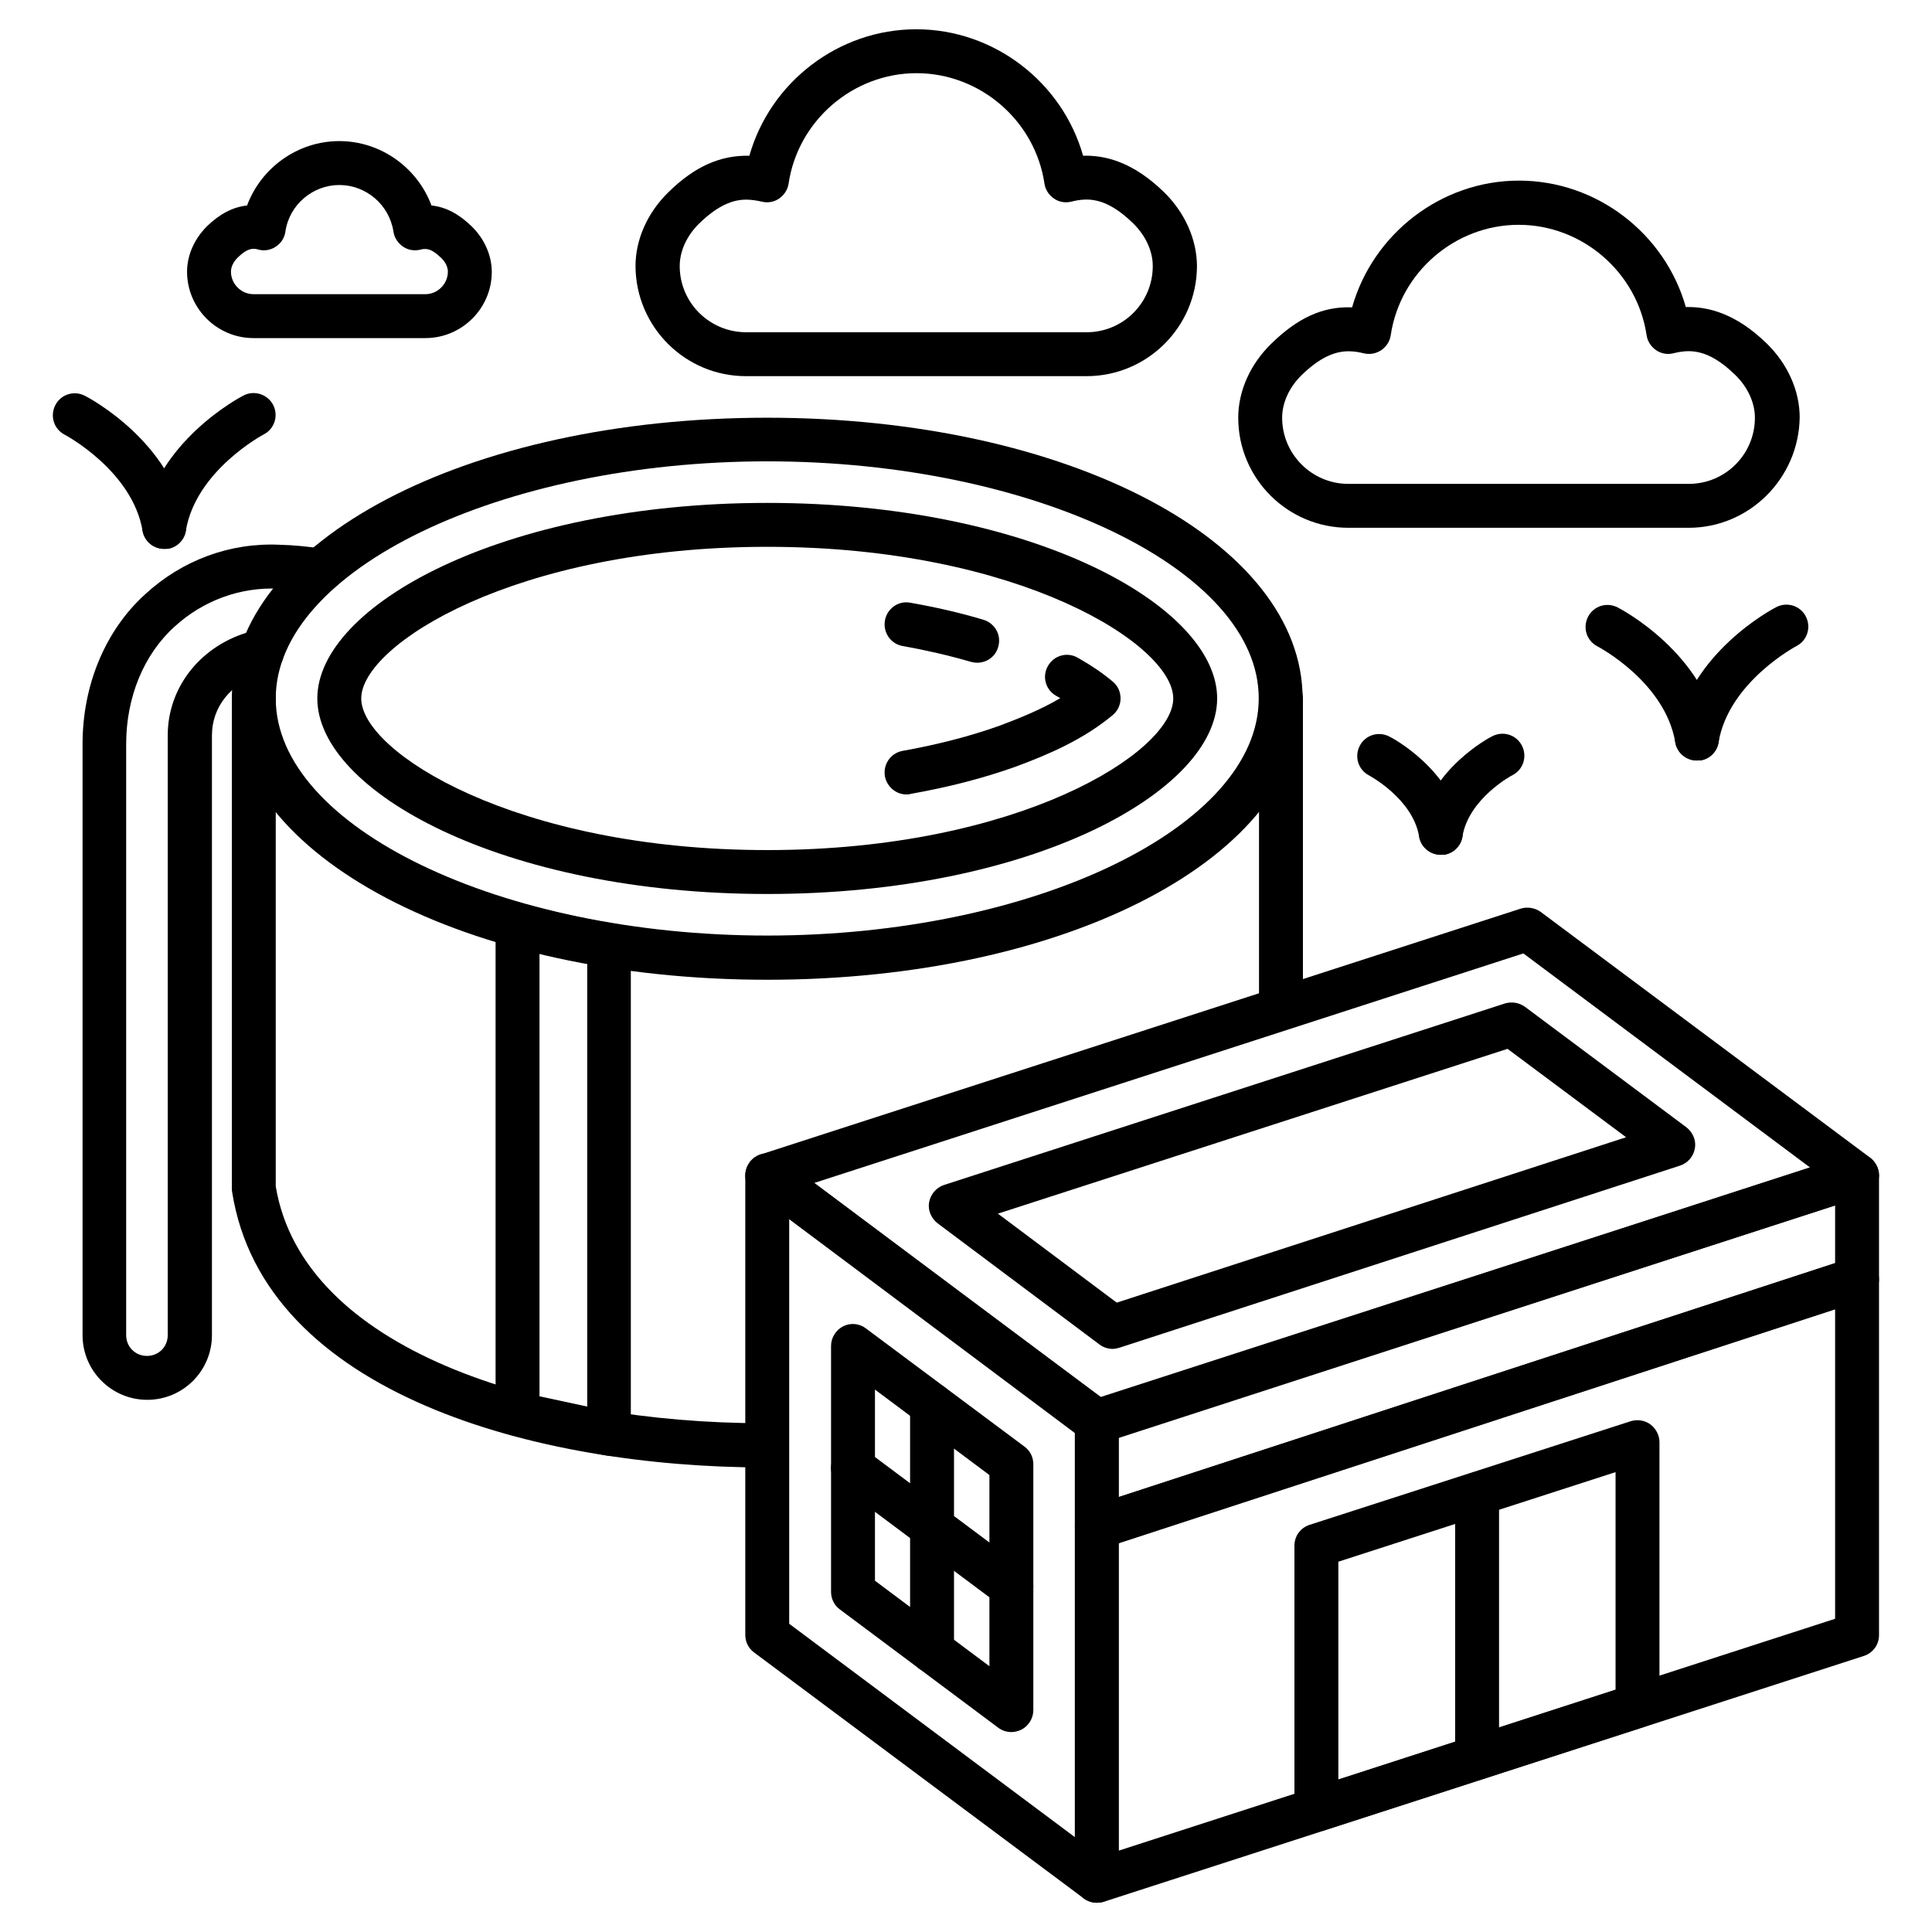
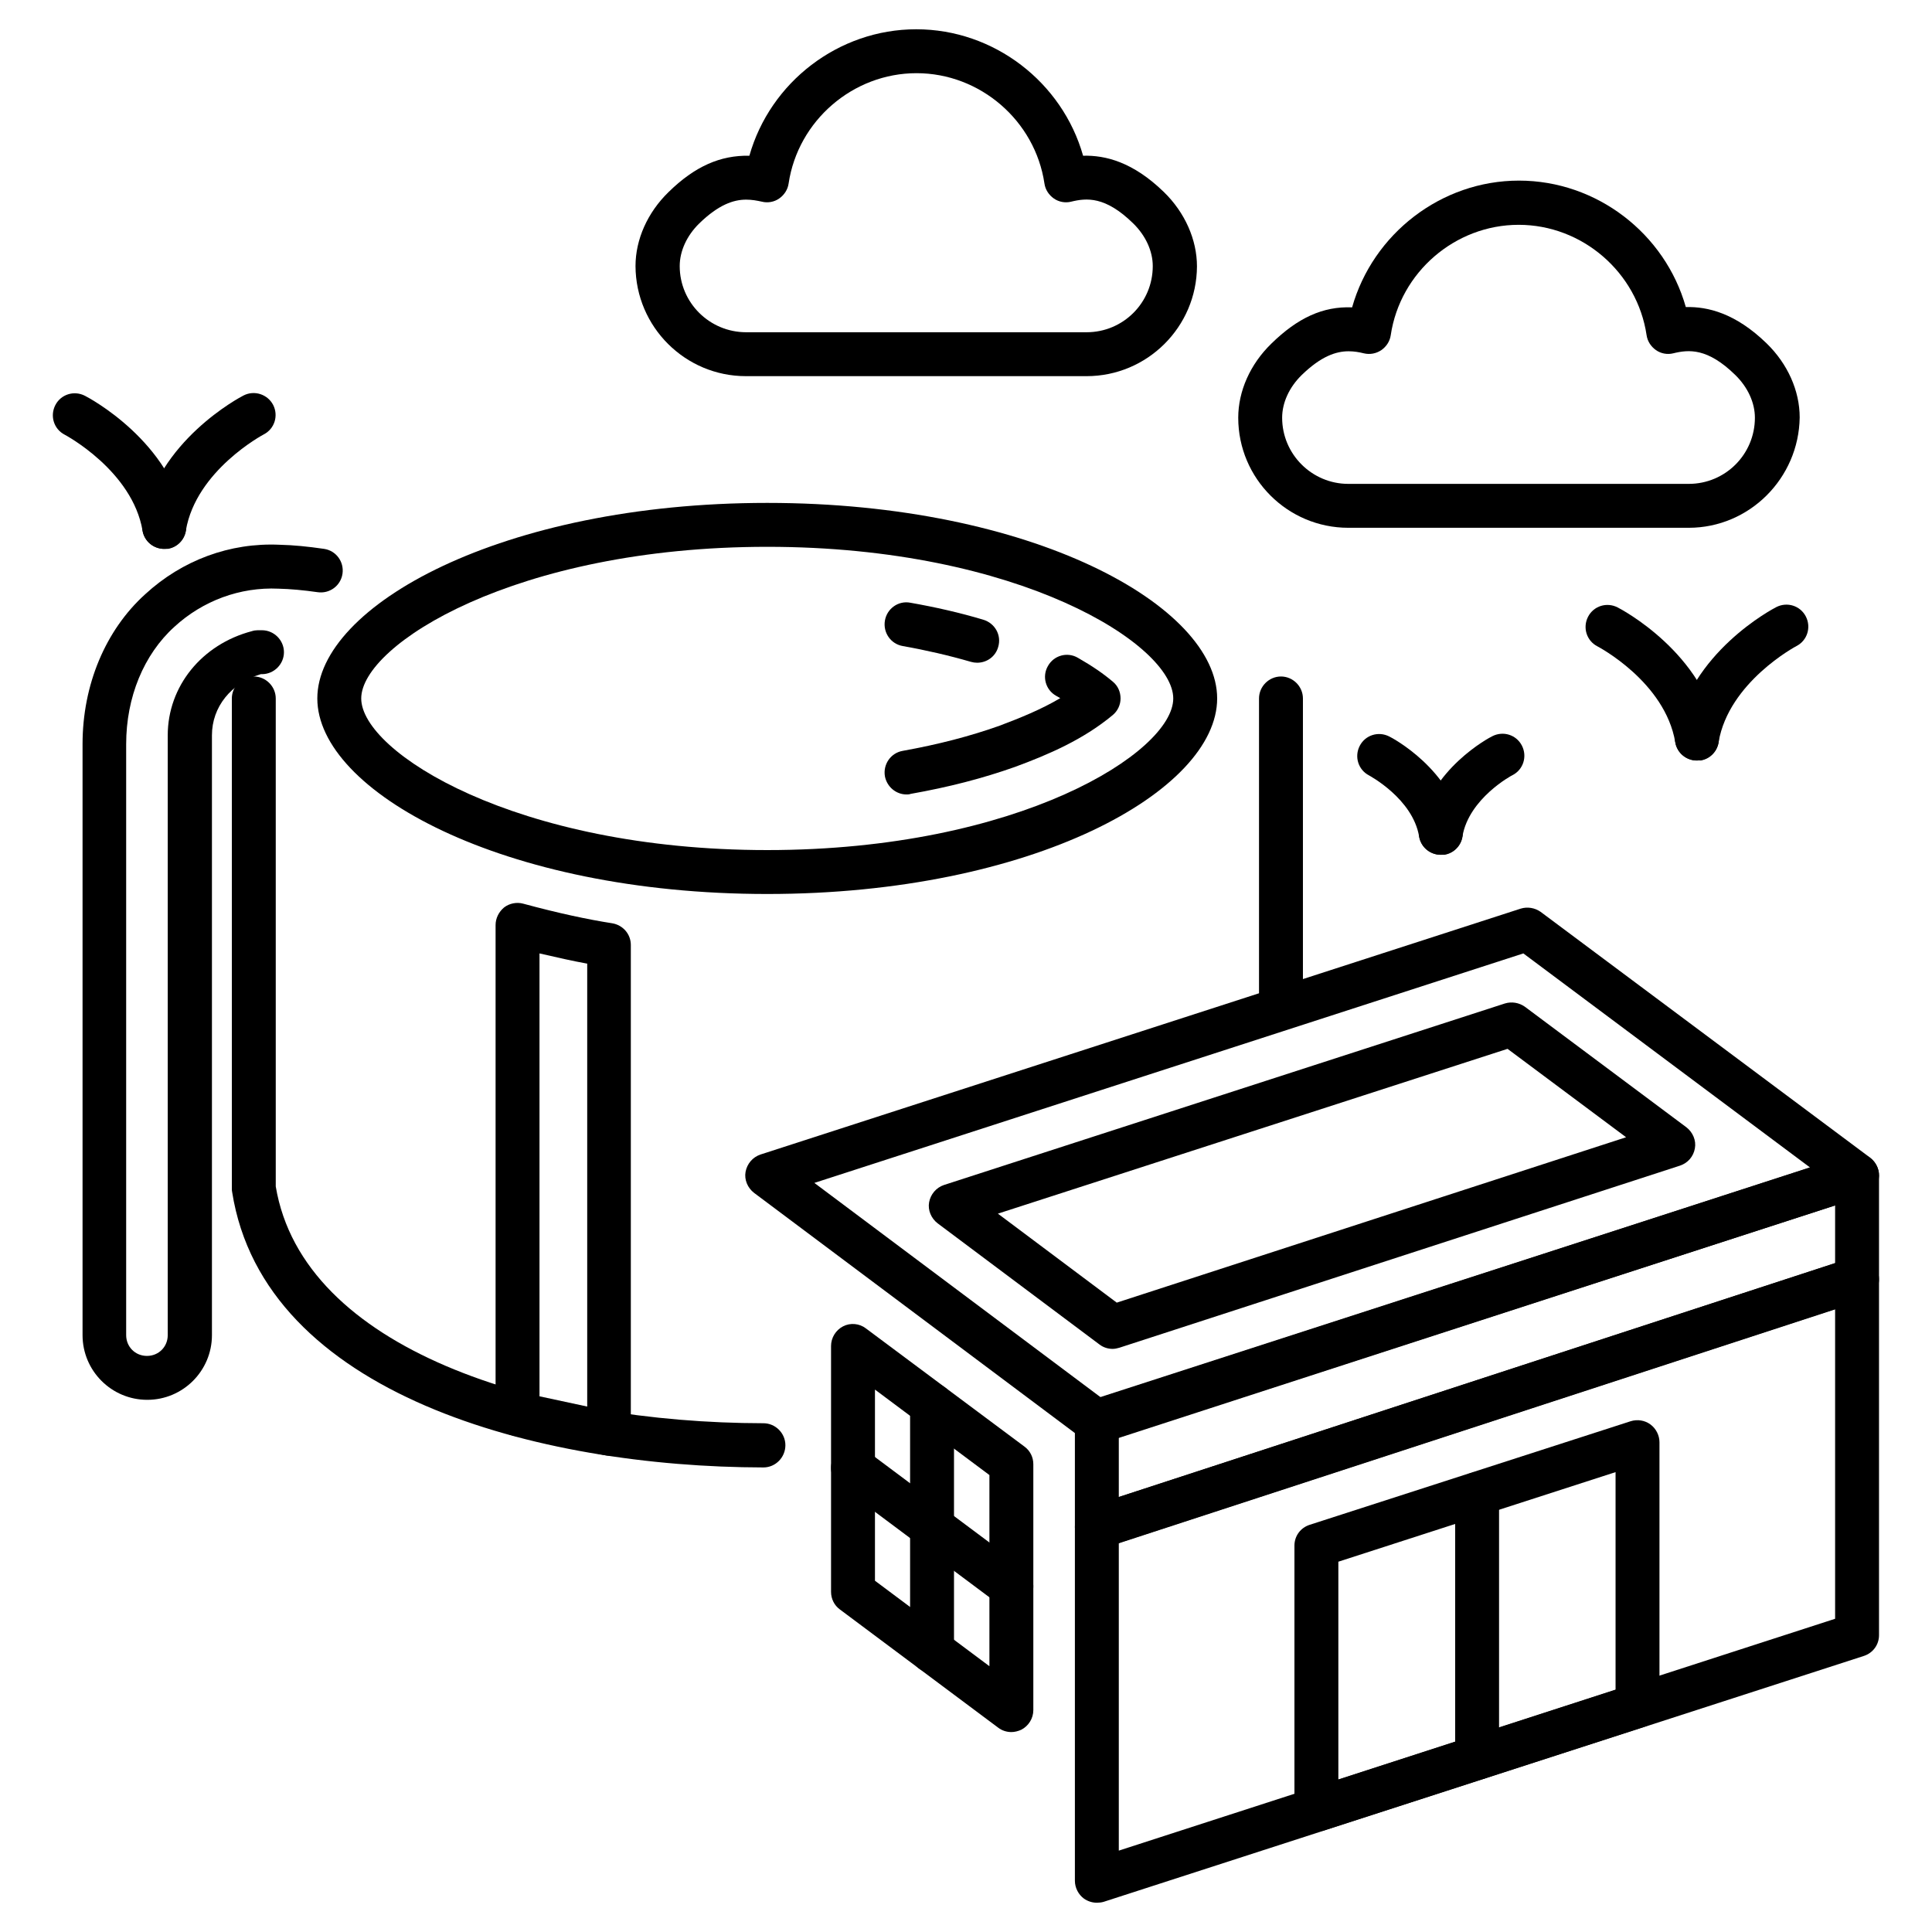
<svg xmlns="http://www.w3.org/2000/svg" id="Layer_1" enable-background="new 0 0 66 66" viewBox="0 0 66 66">
  <g>
    <g>
      <path d="m26.08 50.13c-7.69-.01-17.06-2.48-18.15-9.41-.01-.04-.01-.08-.01-.12v-16.74c0-.41.34-.75.75-.75s.75.34.75.75v16.67c.93 5.58 9.02 8.08 16.66 8.09.41 0 .75.34.75.75 0 .42-.34.76-.75.76z" />
    </g>
    <g>
      <path d="m43.76 35.07c-.41 0-.75-.34-.75-.75v-10.46c0-.41.34-.75.75-.75s.75.34.75.75v10.46c0 .42-.34.75-.75.75z" />
    </g>
    <g>
-       <path d="m26.21 33.47c-10.26 0-18.29-4.22-18.29-9.6 0-5.39 8.04-9.6 18.29-9.6s18.29 4.22 18.29 9.6c.01 5.38-8.03 9.6-18.29 9.6zm0-17.71c-9.1 0-16.79 3.71-16.79 8.1s7.69 8.1 16.79 8.1 16.79-3.71 16.79-8.1c.01-4.39-7.68-8.1-16.79-8.1z" />
-     </g>
+       </g>
    <g>
      <path d="m26.21 30.54c-9.06 0-15.37-3.52-15.37-6.68s6.31-6.68 15.37-6.68 15.37 3.52 15.37 6.68-6.31 6.68-15.37 6.68zm0-11.86c-8.6 0-13.87 3.35-13.87 5.18s5.27 5.18 13.87 5.18 13.87-3.35 13.87-5.18-5.26-5.18-13.87-5.18z" />
    </g>
    <g>
      <g>
        <g>
          <path d="m30.97 27.14c-.36 0-.67-.26-.74-.62-.07-.41.2-.8.61-.87 1.22-.22 2.3-.5 3.31-.86.69-.26 1.41-.55 2.07-.94-.05-.03-.09-.05-.14-.08-.36-.2-.49-.66-.28-1.02.2-.36.66-.49 1.02-.28.49.28.87.54 1.2.82.17.14.26.35.26.57s-.1.43-.27.57c-1.01.84-2.2 1.35-3.34 1.77-1.1.39-2.26.69-3.56.92-.05.02-.1.02-.14.02z" />
        </g>
        <g>
          <path d="m33.38 22.64c-.07 0-.14-.01-.21-.03-.76-.22-1.54-.4-2.33-.54-.41-.07-.68-.46-.61-.87s.46-.69.87-.61c.85.15 1.69.34 2.49.58.4.12.63.53.51.93-.09.33-.39.54-.72.54z" />
        </g>
      </g>
    </g>
    <g>
      <path d="m20.81 49.73c-.05 0-.11-.01-.16-.02l-3.13-.67c-.35-.07-.59-.38-.59-.73v-16.71c0-.23.11-.45.29-.6.18-.14.43-.19.65-.13 1.22.33 2.21.54 3.04.67.37.06.64.37.64.74v16.69c0 .23-.1.44-.28.58-.13.12-.29.18-.46.18zm-2.38-2.03 1.63.35v-15.13c-.49-.09-1.03-.21-1.63-.35z" />
    </g>
    <g>
      <path d="m5.03 47.82c-1.22 0-2.21-.99-2.21-2.21v-20.19c0-2.02.78-3.89 2.14-5.12 1.26-1.16 2.89-1.77 4.6-1.69.46.01.96.06 1.51.14.41.06.69.44.63.85s-.44.69-.85.63c-.49-.07-.93-.11-1.34-.12-1.31-.06-2.58.41-3.55 1.3-1.05.95-1.65 2.41-1.65 4.01v20.19c0 .4.31.71.71.71s.71-.31.71-.71v-20.49c0-1.67 1.16-3.11 2.88-3.56.06-.02.13-.03.19-.03h.15c.41 0 .75.34.75.75s-.34.75-.75.75h-.04c-1.02.31-1.67 1.12-1.67 2.09v20.49c0 1.22-.99 2.21-2.21 2.21z" />
    </g>
    <g>
-       <path d="m37.47 65c-.16 0-.32-.05-.45-.15l-11.26-8.4c-.19-.14-.3-.36-.3-.6v-15.7c0-.28.16-.54.41-.67s.56-.1.78.07l11.26 8.4c.19.14.3.36.3.6v15.7c0 .28-.16.54-.41.67-.1.05-.21.08-.33.08zm-10.51-9.53 9.76 7.29v-13.83l-9.76-7.29z" />
-     </g>
+       </g>
    <g>
      <path d="m34.55 59.17c-.16 0-.32-.05-.45-.15l-5.41-4.04c-.19-.14-.3-.36-.3-.6v-8.4c0-.28.16-.54.41-.67s.56-.1.78.07l5.42 4.04c.19.14.3.36.3.6v8.4c0 .28-.16.54-.41.67-.11.05-.23.08-.34.08zm-4.66-5.17 3.91 2.92v-6.53l-3.91-2.92z" />
    </g>
    <g>
      <path d="m34.55 54.94c-.16 0-.31-.05-.45-.15l-5.41-4.04c-.33-.25-.4-.72-.15-1.05s.72-.4 1.05-.15l5.41 4.04c.33.25.4.72.15 1.05-.15.2-.37.3-.6.3z" />
    </g>
    <g>
      <path d="m31.84 57.15c-.41 0-.75-.34-.75-.75v-8.4c0-.41.34-.75.75-.75s.75.34.75.75v8.4c0 .41-.33.75-.75.75z" />
    </g>
    <g>
      <path d="m37.47 52.92c-.16 0-.31-.05-.44-.14-.19-.14-.31-.37-.31-.61v-3.62c0-.33.21-.61.52-.71l25.97-8.4c.23-.07.48-.03.67.11s.31.37.31.61v3.54c0 .32-.21.61-.52.71l-25.97 8.48c-.07.02-.15.03-.23.03zm.75-3.82v2.04l24.47-7.99v-1.97z" />
    </g>
    <g>
      <path d="m37.47 65c-.16 0-.31-.05-.44-.14-.19-.14-.31-.37-.31-.61v-12.08c0-.32.21-.61.52-.71l25.97-8.48c.23-.08.48-.04.67.11.19.14.31.37.31.61v12.16c0 .33-.21.61-.52.71l-25.97 8.4c-.07.02-.15.03-.23.03zm.75-12.29v10.51l24.47-7.92v-10.58z" />
    </g>
    <g>
      <path d="m44.97 62.57c-.16 0-.31-.05-.44-.14-.19-.14-.31-.37-.31-.61v-9.02c0-.33.21-.61.52-.71l10.97-3.54c.23-.07.48-.03.67.11s.31.37.31.61v9.01c0 .33-.21.61-.52.71l-10.97 3.55c-.08.02-.15.03-.23.03zm.75-9.22v7.44l9.47-3.07v-7.43z" />
    </g>
    <g>
      <path d="m37.47 49.33c-.16 0-.32-.05-.45-.15l-11.26-8.43c-.22-.17-.34-.45-.29-.72s.24-.5.51-.59l25.97-8.4c.23-.07.48-.03.68.11l11.26 8.4c.22.17.34.45.29.72-.05.28-.24.5-.51.59l-25.97 8.43c-.07.02-.15.04-.23.04zm-9.65-8.92 9.79 7.33 24.22-7.86-9.79-7.31z" />
    </g>
    <g>
      <path d="m38.01 46.08c-.16 0-.32-.05-.45-.15l-5.53-4.14c-.22-.17-.34-.45-.29-.72s.24-.5.51-.59l19.16-6.2c.23-.07.48-.03.68.11l5.52 4.12c.22.17.34.45.29.72-.05.28-.24.5-.51.59l-19.15 6.22c-.07.02-.15.04-.23.04zm-3.92-4.62 4.06 3.04 17.4-5.65-4.05-3.02z" />
    </g>
    <g>
      <path d="m50.46 60.8c-.41 0-.75-.34-.75-.75v-9.01c0-.41.34-.75.75-.75s.75.34.75.75v9.01c0 .41-.34.75-.75.75z" />
    </g>
    <g>
      <path d="m57.69 18.03h-11.63c-2.07 0-3.76-1.68-3.76-3.76 0-.91.41-1.83 1.13-2.53.9-.88 1.76-1.28 2.76-1.24.71-2.51 3.04-4.33 5.7-4.33s4.99 1.81 5.7 4.32c.75-.02 1.7.21 2.76 1.24.72.7 1.13 1.62 1.13 2.53-.03 2.08-1.72 3.77-3.79 3.77zm-11.62-6.03c-.43 0-.94.17-1.6.81-.43.42-.67.95-.67 1.46 0 1.25 1.02 2.26 2.26 2.26h11.63c1.25 0 2.26-1.01 2.26-2.26 0-.51-.24-1.04-.67-1.46-.95-.93-1.59-.87-2.12-.74-.2.05-.42.01-.59-.11s-.29-.3-.32-.51c-.32-2.15-2.2-3.77-4.37-3.77s-4.05 1.62-4.37 3.77c-.03.21-.15.39-.32.51-.18.12-.39.16-.6.11-.16-.04-.33-.07-.52-.07z" />
    </g>
    <g>
      <path d="m37.12 12.85h-11.64c-2.07 0-3.76-1.68-3.77-3.76 0-.91.41-1.83 1.13-2.53.9-.88 1.77-1.26 2.76-1.24.71-2.51 3.04-4.32 5.7-4.32s4.99 1.81 5.7 4.32c.76-.02 1.7.21 2.76 1.24.72.7 1.13 1.63 1.13 2.54-.01 2.07-1.7 3.75-3.77 3.75zm-11.63-6.03c-.43 0-.94.17-1.6.81-.43.42-.67.95-.67 1.46 0 1.25 1.02 2.26 2.27 2.26h11.63c1.25 0 2.26-1.01 2.26-2.26 0-.51-.24-1.04-.67-1.46-.95-.93-1.59-.87-2.12-.74-.2.05-.42.01-.59-.11s-.29-.3-.32-.51c-.32-2.15-2.2-3.77-4.37-3.77s-4.05 1.62-4.37 3.77c-.03.21-.15.39-.32.51s-.39.16-.59.11c-.18-.04-.35-.07-.54-.07z" />
    </g>
    <g>
-       <path d="m14.53 11.55h-5.87c-1.25 0-2.27-1.02-2.27-2.27 0-.56.25-1.12.68-1.55.43-.42.89-.66 1.37-.71.48-1.29 1.73-2.2 3.15-2.2s2.67.91 3.15 2.2c.49.05.94.29 1.38.72.43.42.68.99.68 1.55 0 1.24-1.02 2.26-2.27 2.26zm-5.87-3.05c-.13 0-.3.06-.55.31-.14.14-.22.31-.22.47 0 .42.35.77.77.77h5.87c.42 0 .77-.35.77-.77 0-.15-.08-.33-.23-.47-.37-.36-.55-.32-.72-.28-.2.05-.42.01-.59-.11s-.29-.3-.32-.51c-.14-.91-.93-1.59-1.85-1.59-.91 0-1.71.68-1.84 1.59-.03.21-.14.39-.32.51-.17.12-.39.16-.59.11-.06-.02-.11-.03-.18-.03z" />
-     </g>
+       </g>
    <g>
      <path d="m57.97 25.98c-.36 0-.68-.26-.74-.62-.35-2.07-2.64-3.27-2.66-3.28-.37-.19-.51-.64-.32-1.01s.64-.51 1.01-.32c.12.06 2.97 1.56 3.45 4.36.07.41-.2.8-.61.87-.05-.01-.09 0-.13 0z" />
    </g>
    <g>
      <path d="m57.97 25.98c-.04 0-.08 0-.13-.01-.41-.07-.68-.46-.61-.87.48-2.8 3.33-4.3 3.45-4.36.37-.19.82-.05 1.01.32s.05.82-.32 1.01c-.02.01-2.31 1.23-2.66 3.28-.06.37-.38.63-.74.63z" />
    </g>
    <g>
      <path d="m49.22 29.2c-.36 0-.68-.26-.74-.62-.22-1.3-1.7-2.08-1.71-2.09-.37-.19-.51-.64-.32-1.01s.64-.51 1.01-.32c.09.04 2.15 1.13 2.5 3.17.07.41-.2.8-.61.87-.04 0-.09 0-.13 0z" />
    </g>
    <g>
      <path d="m49.22 29.2c-.04 0-.08 0-.13-.01-.41-.07-.68-.46-.61-.87.35-2.04 2.41-3.13 2.5-3.17.37-.19.82-.05 1.01.32s.05.82-.32 1.01c-.03.01-1.49.8-1.71 2.09-.06.37-.38.63-.74.63z" />
    </g>
    <g>
      <path d="m5.61 18.75c-.36 0-.68-.26-.74-.62-.35-2.05-2.64-3.27-2.66-3.28-.37-.19-.51-.64-.32-1.01s.64-.51 1.01-.32c.12.06 2.97 1.56 3.45 4.36.07.41-.2.8-.61.87-.04 0-.09 0-.13 0z" />
    </g>
    <g>
      <path d="m5.61 18.75c-.04 0-.08 0-.13-.01-.41-.07-.68-.46-.61-.87.48-2.8 3.33-4.3 3.45-4.36.37-.19.82-.04 1.01.32.19.37.05.82-.32 1.01-.02.01-2.31 1.23-2.66 3.28-.06.37-.38.63-.74.63z" />
    </g>
  </g>
</svg>